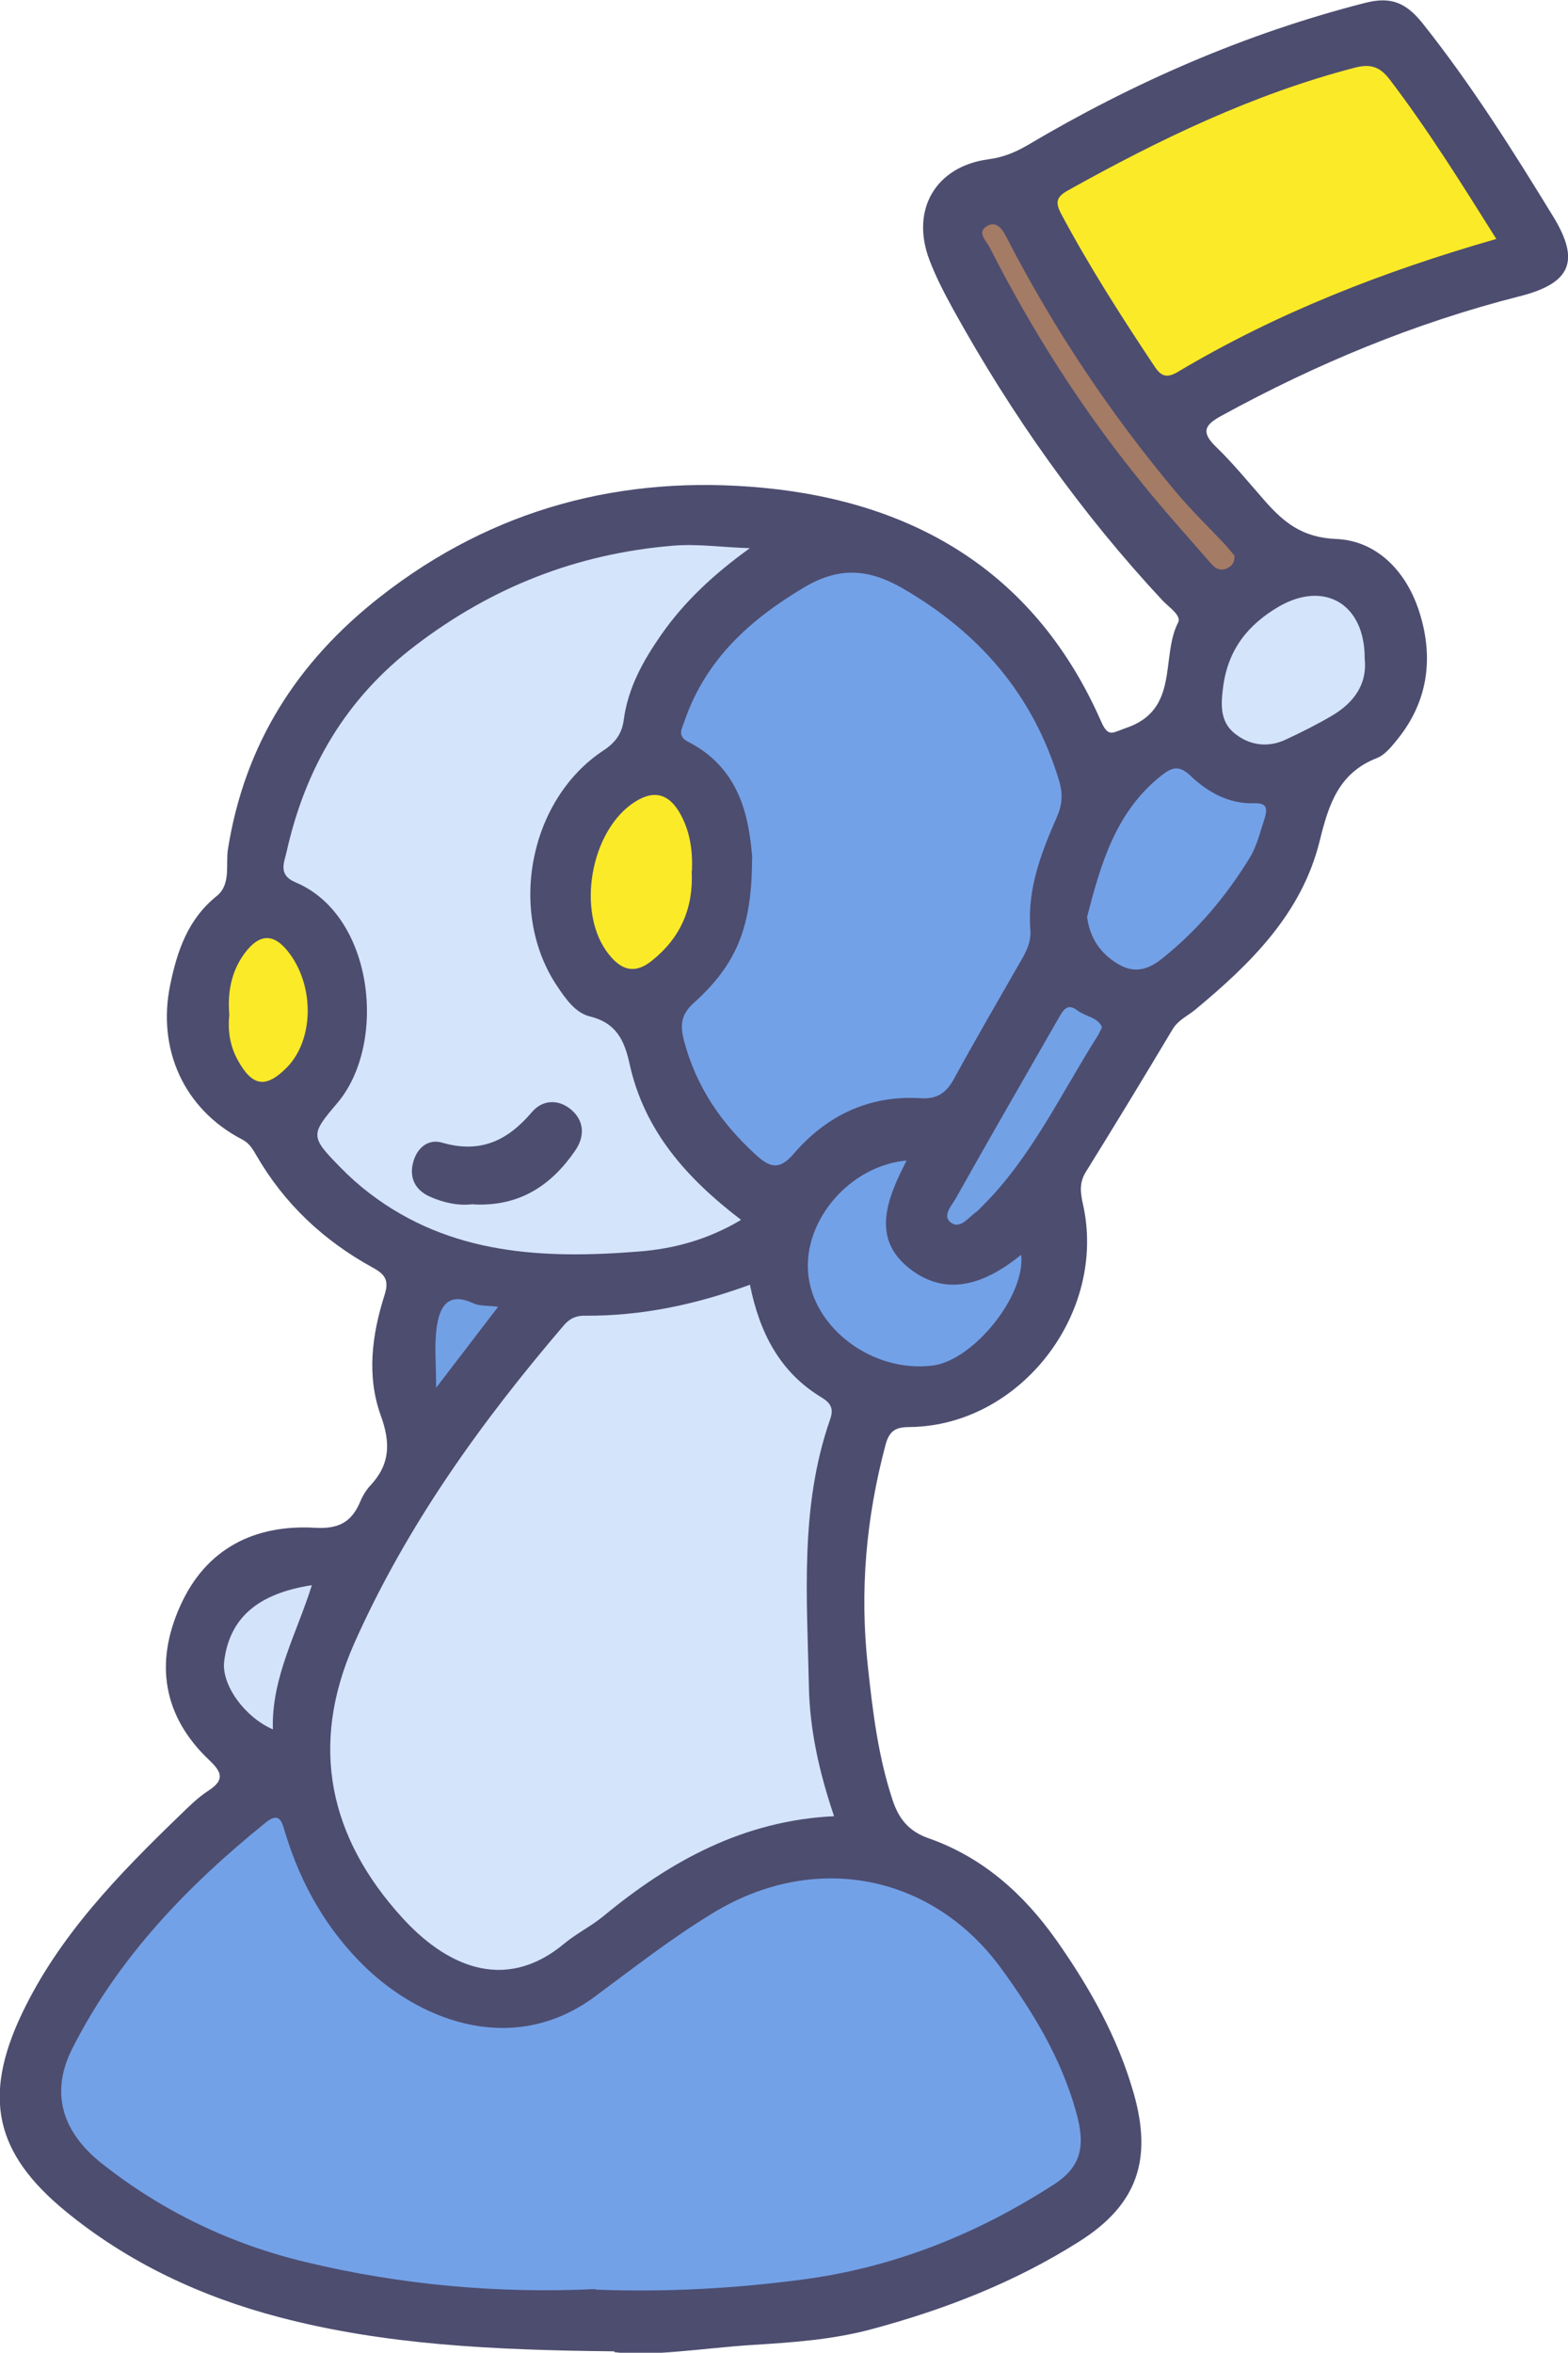
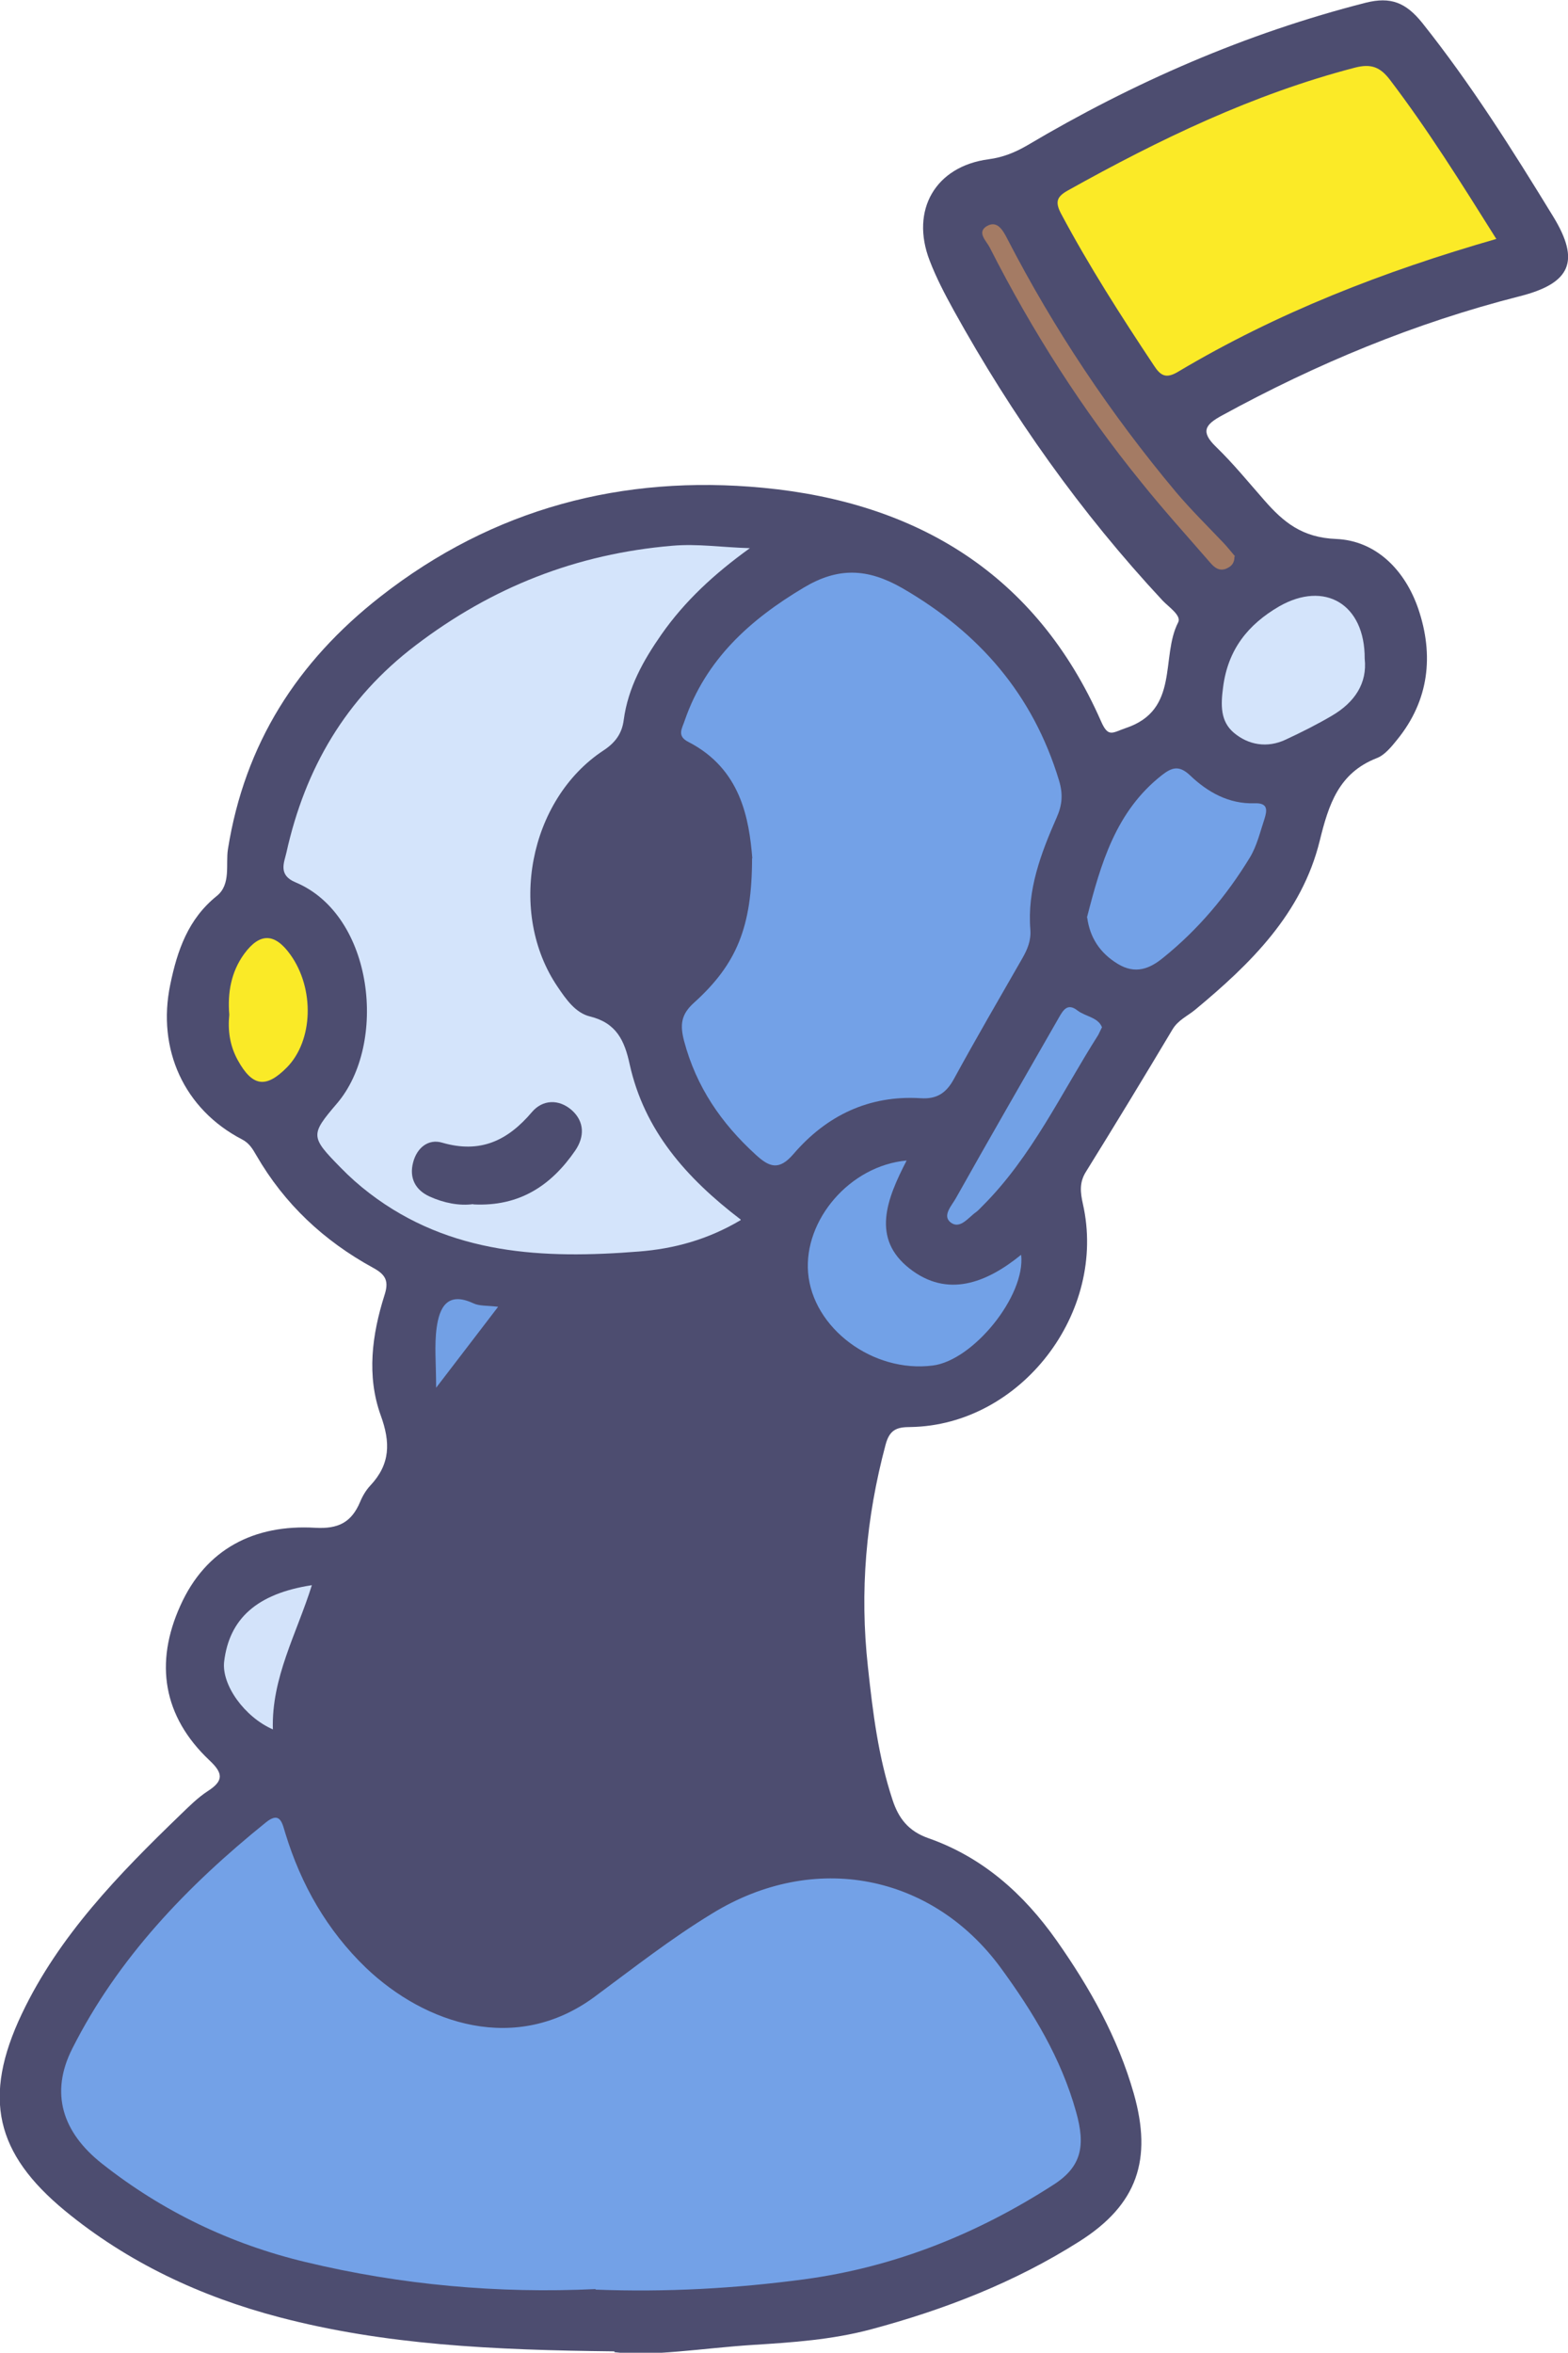
<svg xmlns="http://www.w3.org/2000/svg" id="_レイヤー_2" data-name="レイヤー 2" viewBox="0 0 57.92 86.87">
  <defs>
    <style>
      .cls-1 {
        fill: #d4e4fb;
      }

      .cls-1, .cls-2, .cls-3, .cls-4, .cls-5, .cls-6, .cls-7, .cls-8, .cls-9, .cls-10 {
        stroke-width: 0px;
      }

      .cls-2 {
        fill: #4d4d70;
      }

      .cls-3 {
        fill: #fbea27;
      }

      .cls-4 {
        fill: #73a1e7;
      }

      .cls-5 {
        fill: #faea27;
      }

      .cls-6 {
        fill: #d3e3fa;
      }

      .cls-7 {
        fill: #72a1e6;
      }

      .cls-8 {
        fill: #72a1e7;
      }

      .cls-9 {
        fill: #72a0e5;
      }

      .cls-10 {
        fill: #a47b64;
      }
    </style>
  </defs>
  <g id="_レイヤー_1-2" data-name="レイヤー 1">
    <g>
      <path class="cls-2" d="M22.69,86.82c-4.5-.05-8.48-.24-12.37-1.26-2.9-.76-5.6-2.02-7.93-3.94-2.54-2.1-3.06-4.16-1.58-7.27,1.37-2.88,3.58-5.15,5.86-7.35.32-.31.64-.63,1.01-.87.59-.38.56-.66.06-1.13-1.73-1.63-2.03-3.61-1.08-5.71.94-2.1,2.73-3.01,4.98-2.88.86.05,1.34-.2,1.66-.95.09-.22.22-.44.38-.61.74-.79.75-1.59.38-2.6-.52-1.45-.32-2.97.14-4.42.17-.52.06-.76-.42-1.02-1.81-.99-3.27-2.35-4.31-4.15-.14-.24-.26-.45-.53-.59-2.14-1.11-3.15-3.33-2.65-5.72.26-1.26.66-2.42,1.72-3.27.53-.43.32-1.16.41-1.73.62-3.88,2.55-6.91,5.63-9.32,4.18-3.27,8.96-4.51,14.13-4.02,5.69.54,10.1,3.19,12.49,8.62.27.62.42.42.92.25,2-.67,1.27-2.62,1.93-3.9.13-.25-.34-.56-.57-.8-3.03-3.25-5.57-6.84-7.72-10.72-.33-.6-.65-1.21-.89-1.84-.72-1.86.21-3.48,2.18-3.74.53-.07.97-.25,1.42-.51,3.93-2.33,8.08-4.14,12.51-5.27.92-.23,1.48-.01,2.09.75,1.8,2.26,3.33,4.69,4.83,7.14,1.01,1.65.66,2.47-1.24,2.95-3.86.98-7.5,2.49-10.99,4.4-.63.34-.8.6-.22,1.16.64.62,1.2,1.31,1.79,1.98.7.8,1.39,1.37,2.64,1.42,1.48.06,2.55,1.15,3.04,2.58.58,1.71.4,3.38-.78,4.83-.21.26-.46.57-.75.68-1.41.55-1.78,1.71-2.11,3.05-.66,2.69-2.55,4.54-4.6,6.24-.29.24-.63.38-.84.73-1.05,1.76-2.12,3.52-3.2,5.26-.25.4-.2.77-.11,1.18.91,4.01-2.29,8.17-6.36,8.24-.51,0-.78.09-.93.66-.72,2.7-.96,5.4-.65,8.2.18,1.67.38,3.31.91,4.91.22.67.58,1.15,1.32,1.41,2,.7,3.52,2.05,4.74,3.78,1.23,1.75,2.26,3.58,2.85,5.65.69,2.43.14,4.1-2.01,5.46-2.38,1.51-4.98,2.52-7.71,3.25-1.43.38-2.89.48-4.34.57-1.87.12-3.74.44-5.12.27Z" />
      <path class="cls-4" d="M22,84.52c-3.59.17-7.19-.15-10.72-1-2.76-.66-5.28-1.87-7.51-3.63-1.47-1.16-1.93-2.61-1.1-4.25,1.69-3.35,4.25-6.01,7.15-8.35.54-.44.61.05.72.4.58,1.9,1.54,3.58,2.97,4.96,2.2,2.1,5.56,3.21,8.45,1.08,1.42-1.05,2.82-2.15,4.35-3.08,3.78-2.32,8.12-1.44,10.65,2,1.2,1.64,2.24,3.35,2.79,5.33.35,1.24.21,2.02-.84,2.69-2.81,1.81-5.86,3.04-9.21,3.49-2.55.34-5.1.48-7.7.38Z" />
-       <path class="cls-1" d="M27.7,47.43c.36,1.79,1.11,3.24,2.65,4.17.38.23.44.45.31.82-1.12,3.21-.85,6.55-.78,9.85.03,1.59.38,3.17.93,4.79-3.34.16-6.05,1.65-8.52,3.69-.45.37-.98.63-1.43,1-2.29,1.92-4.49.72-6-.94-2.69-2.95-3.45-6.34-1.78-10.12,1.94-4.36,4.68-8.17,7.76-11.77.23-.26.47-.35.8-.34,2.07.01,4.06-.41,6.05-1.14Z" />
      <path class="cls-1" d="M27.36,45.05c-1.23.73-2.48,1.06-3.76,1.16-3.52.28-6.97.13-9.95-2.15-.38-.29-.74-.61-1.07-.95-1.12-1.14-1.12-1.21-.13-2.37,1.87-2.19,1.37-6.94-1.53-8.16-.66-.27-.42-.74-.34-1.1.69-3.11,2.19-5.69,4.77-7.65,2.82-2.15,5.94-3.38,9.49-3.68.94-.08,1.81.06,2.86.09-1.32.95-2.41,1.96-3.27,3.19-.67.96-1.23,1.96-1.39,3.15-.06.48-.29.83-.75,1.13-2.76,1.82-3.55,6-1.69,8.73.31.46.66.96,1.19,1.09.98.24,1.28.89,1.47,1.77.54,2.43,2.07,4.18,4.1,5.73Z" />
      <path class="cls-4" d="M27.79,31.7c-.12-1.47-.42-3.31-2.37-4.31-.43-.22-.22-.5-.13-.78.78-2.26,2.41-3.73,4.41-4.92,1.26-.75,2.34-.71,3.62.02,2.86,1.65,4.84,3.94,5.8,7.11.15.5.12.9-.09,1.37-.58,1.32-1.09,2.66-.97,4.14.03.4-.11.73-.3,1.06-.85,1.48-1.71,2.96-2.53,4.46-.28.51-.63.74-1.22.7-1.91-.12-3.48.64-4.7,2.06-.54.63-.9.48-1.4.02-1.27-1.16-2.19-2.5-2.64-4.19-.16-.61-.11-.99.37-1.42,1.57-1.42,2.14-2.79,2.14-5.34Z" />
      <path class="cls-3" d="M55.28,8.82c-4.18,1.2-8.11,2.73-11.77,4.91-.45.27-.65.13-.89-.24-1.21-1.82-2.39-3.66-3.42-5.59-.24-.45-.16-.64.25-.87,3.37-1.88,6.83-3.55,10.59-4.53.61-.16.94-.02,1.29.43,1.41,1.85,2.64,3.82,3.94,5.89Z" />
      <path class="cls-4" d="M40.15,33.88c.51-1.98,1.06-3.92,2.77-5.26.36-.28.63-.38,1.04.01.65.62,1.43,1.06,2.38,1.03.5-.02.47.25.37.57-.16.48-.28,1-.54,1.43-.86,1.41-1.91,2.66-3.2,3.7-.51.42-1.04.62-1.68.23-.66-.4-1.03-.97-1.13-1.71Z" />
      <path class="cls-8" d="M33.49,42.85c-.74,1.43-1.31,2.88.11,3.99,1.39,1.09,2.83.54,4.12-.51.17,1.52-1.78,3.91-3.27,4.09-2.21.28-4.43-1.38-4.6-3.43-.16-1.94,1.54-3.95,3.64-4.14Z" />
      <path class="cls-1" d="M50.41,24.32c.1.91-.37,1.61-1.2,2.1-.56.33-1.14.62-1.72.89-.68.32-1.38.2-1.92-.26-.49-.42-.48-1.01-.39-1.68.18-1.39.92-2.31,2.07-2.98,1.68-.96,3.17-.09,3.16,1.93Z" />
-       <path class="cls-3" d="M25.55,32.16c.07,1.37-.41,2.47-1.48,3.32-.64.51-1.13.32-1.57-.23-1.24-1.52-.7-4.62.98-5.66.69-.43,1.22-.27,1.62.41.39.67.49,1.4.46,2.15Z" />
      <path class="cls-7" d="M40.7,37.94c-.07.15-.1.21-.13.27-1.37,2.15-2.45,4.5-4.29,6.33-.07.07-.14.15-.22.21-.29.2-.59.65-.94.39-.33-.25.04-.63.19-.9,1.25-2.23,2.53-4.44,3.8-6.66.16-.28.32-.56.69-.27.3.23.77.25.91.63Z" />
      <path class="cls-5" d="M8.47,37.47c-.07-.82.07-1.59.55-2.25.58-.79,1.13-.77,1.7.02.91,1.26.85,3.18-.12,4.17-.78.79-1.28.71-1.82-.27-.29-.53-.37-1.09-.31-1.68Z" />
      <path class="cls-10" d="M45.6,20.55c0,.27-.14.37-.29.44-.27.12-.46-.04-.62-.23-.85-.98-1.72-1.94-2.53-2.95-2.18-2.68-4.03-5.58-5.6-8.67-.12-.24-.49-.56-.11-.79.39-.23.6.16.76.47,1.73,3.35,3.81,6.46,6.23,9.35.55.65,1.16,1.25,1.75,1.87.16.17.31.36.43.5Z" />
      <path class="cls-6" d="M10.09,63.86c-1.06-.46-1.91-1.65-1.81-2.51.19-1.58,1.21-2.51,3.24-2.82-.56,1.79-1.5,3.42-1.44,5.33Z" />
      <path class="cls-9" d="M16.11,51.24c0-.89-.07-1.57.02-2.22.1-.72.38-1.35,1.35-.9.23.11.52.08.92.13-.76,1-1.46,1.9-2.29,2.99Z" />
      <path class="cls-2" d="M17.48,44.46c-.51.07-1.08-.04-1.61-.28-.53-.24-.76-.69-.61-1.26.14-.54.56-.88,1.07-.73,1.41.41,2.42-.07,3.32-1.13.39-.46.99-.49,1.47-.07.48.43.47.99.13,1.49-.88,1.28-2.05,2.08-3.77,1.99Z" />
    </g>
  </g>
</svg>